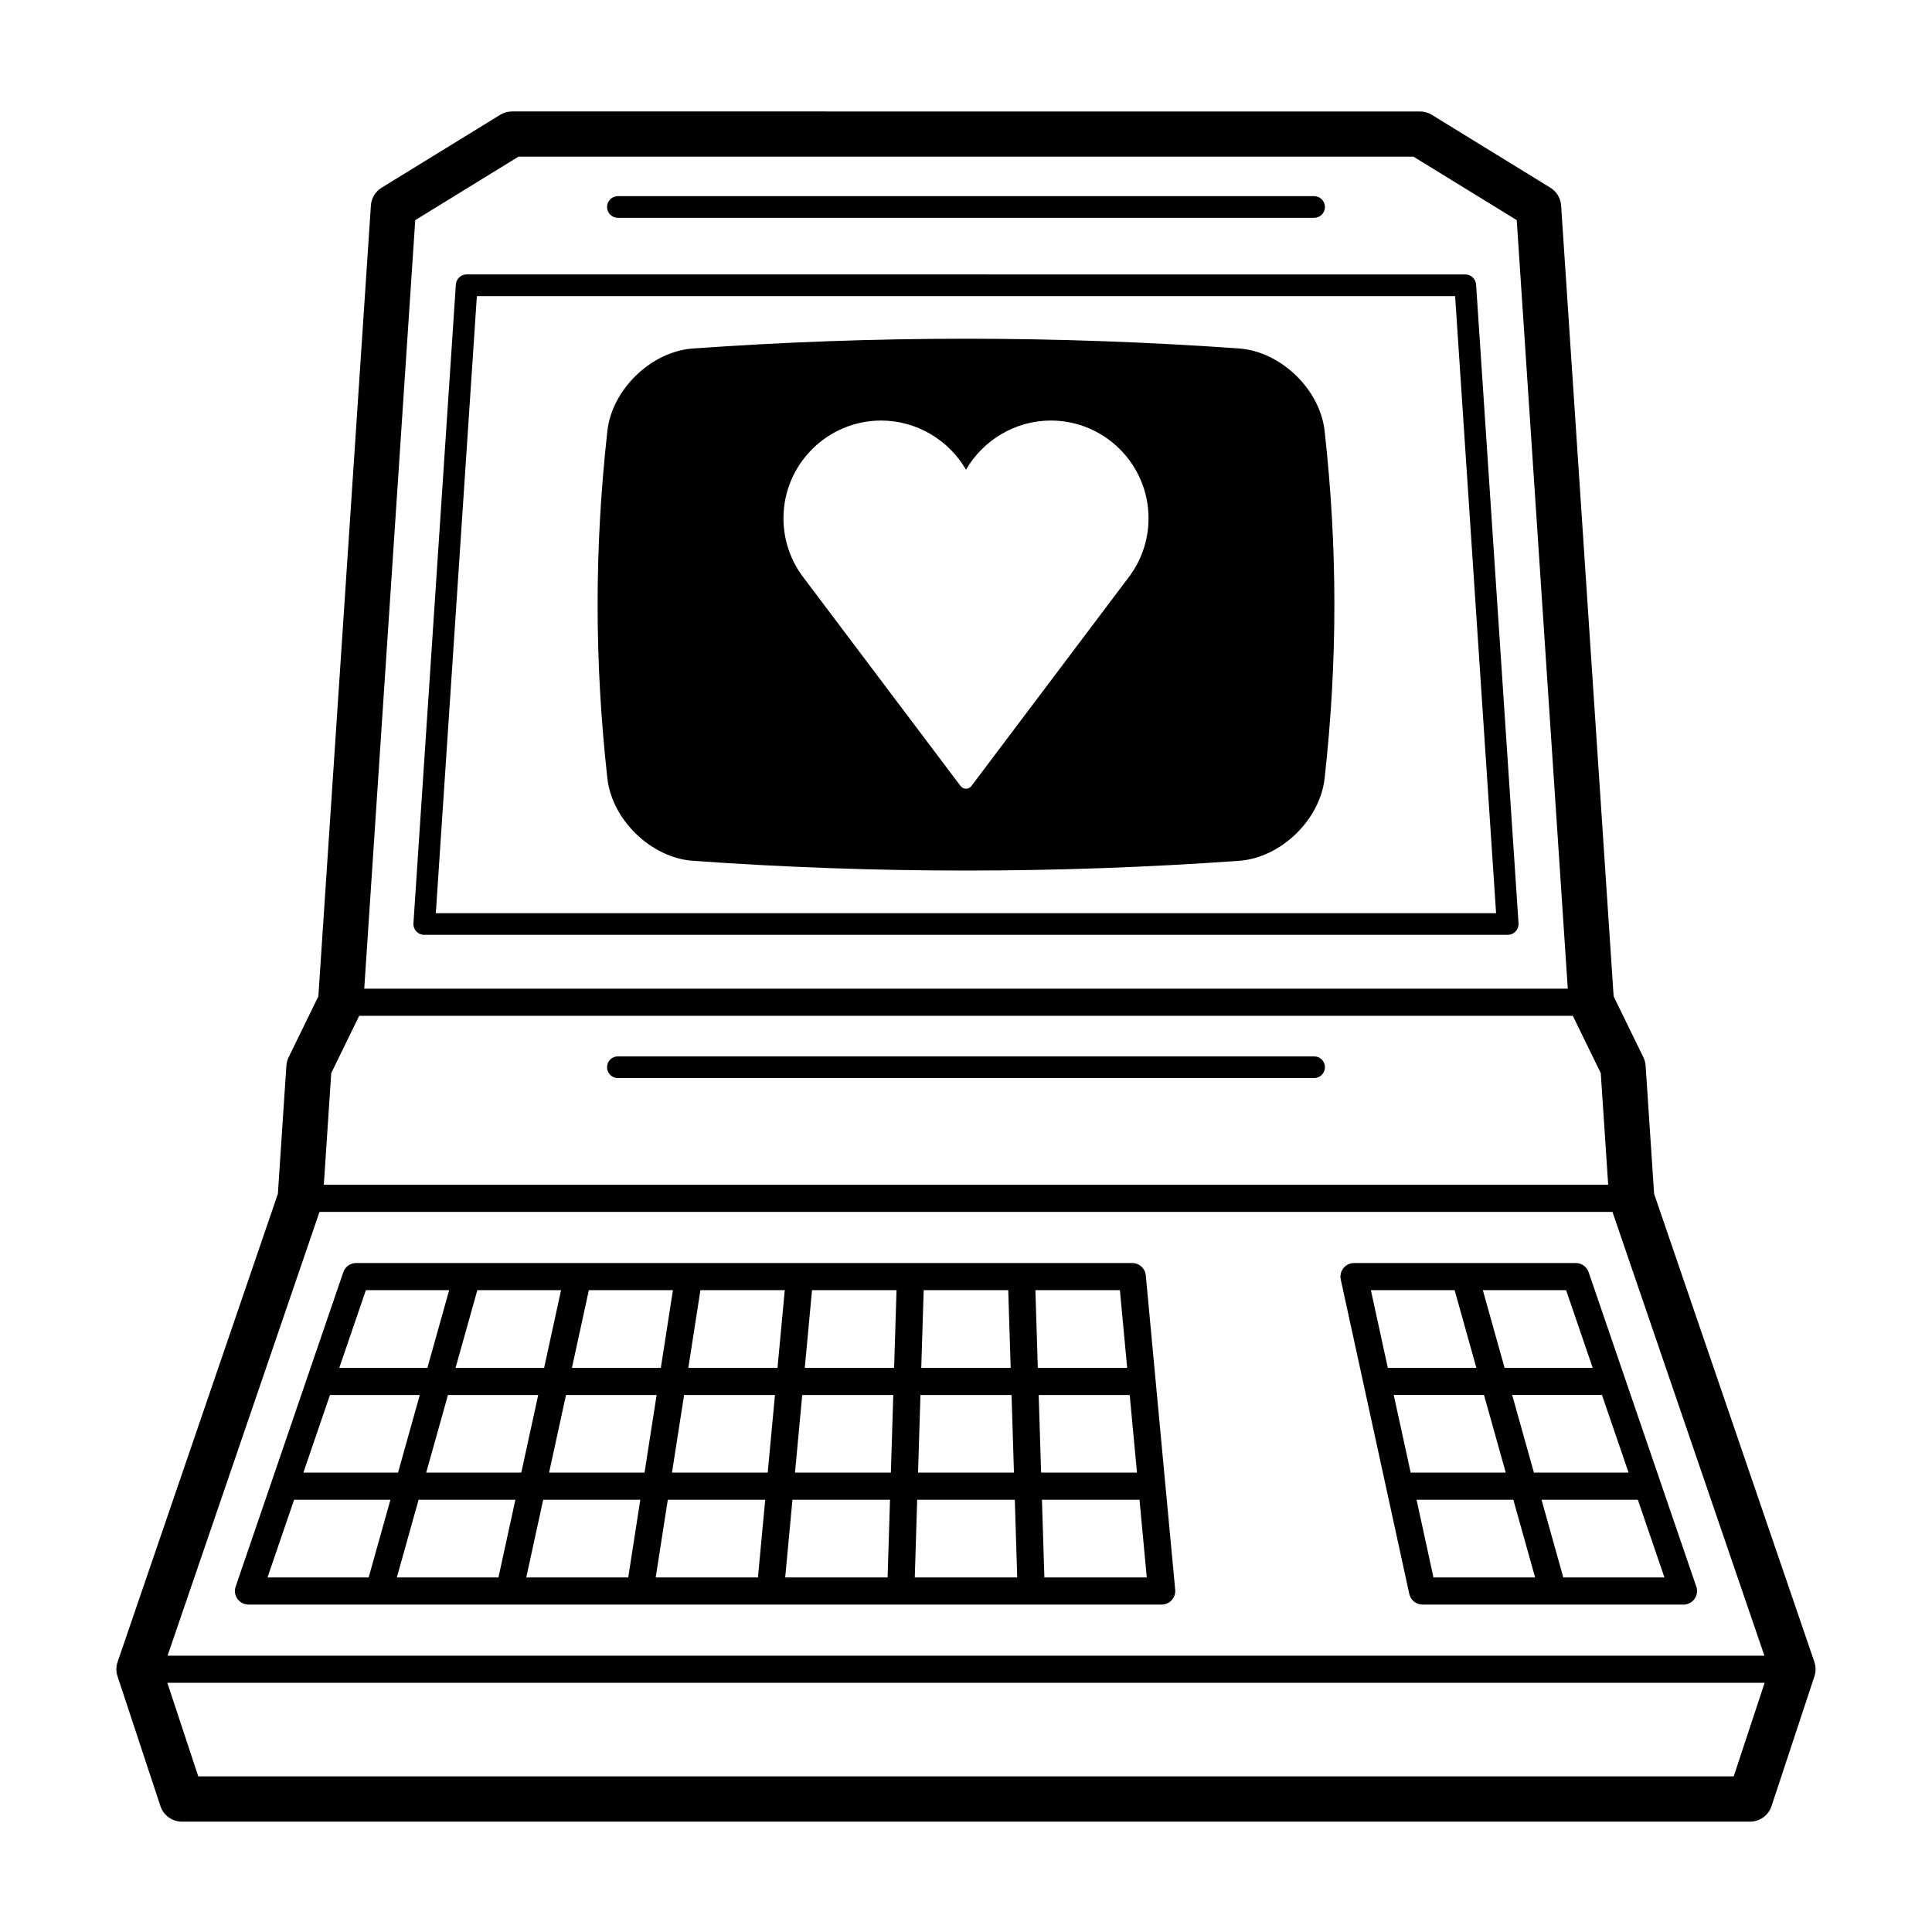
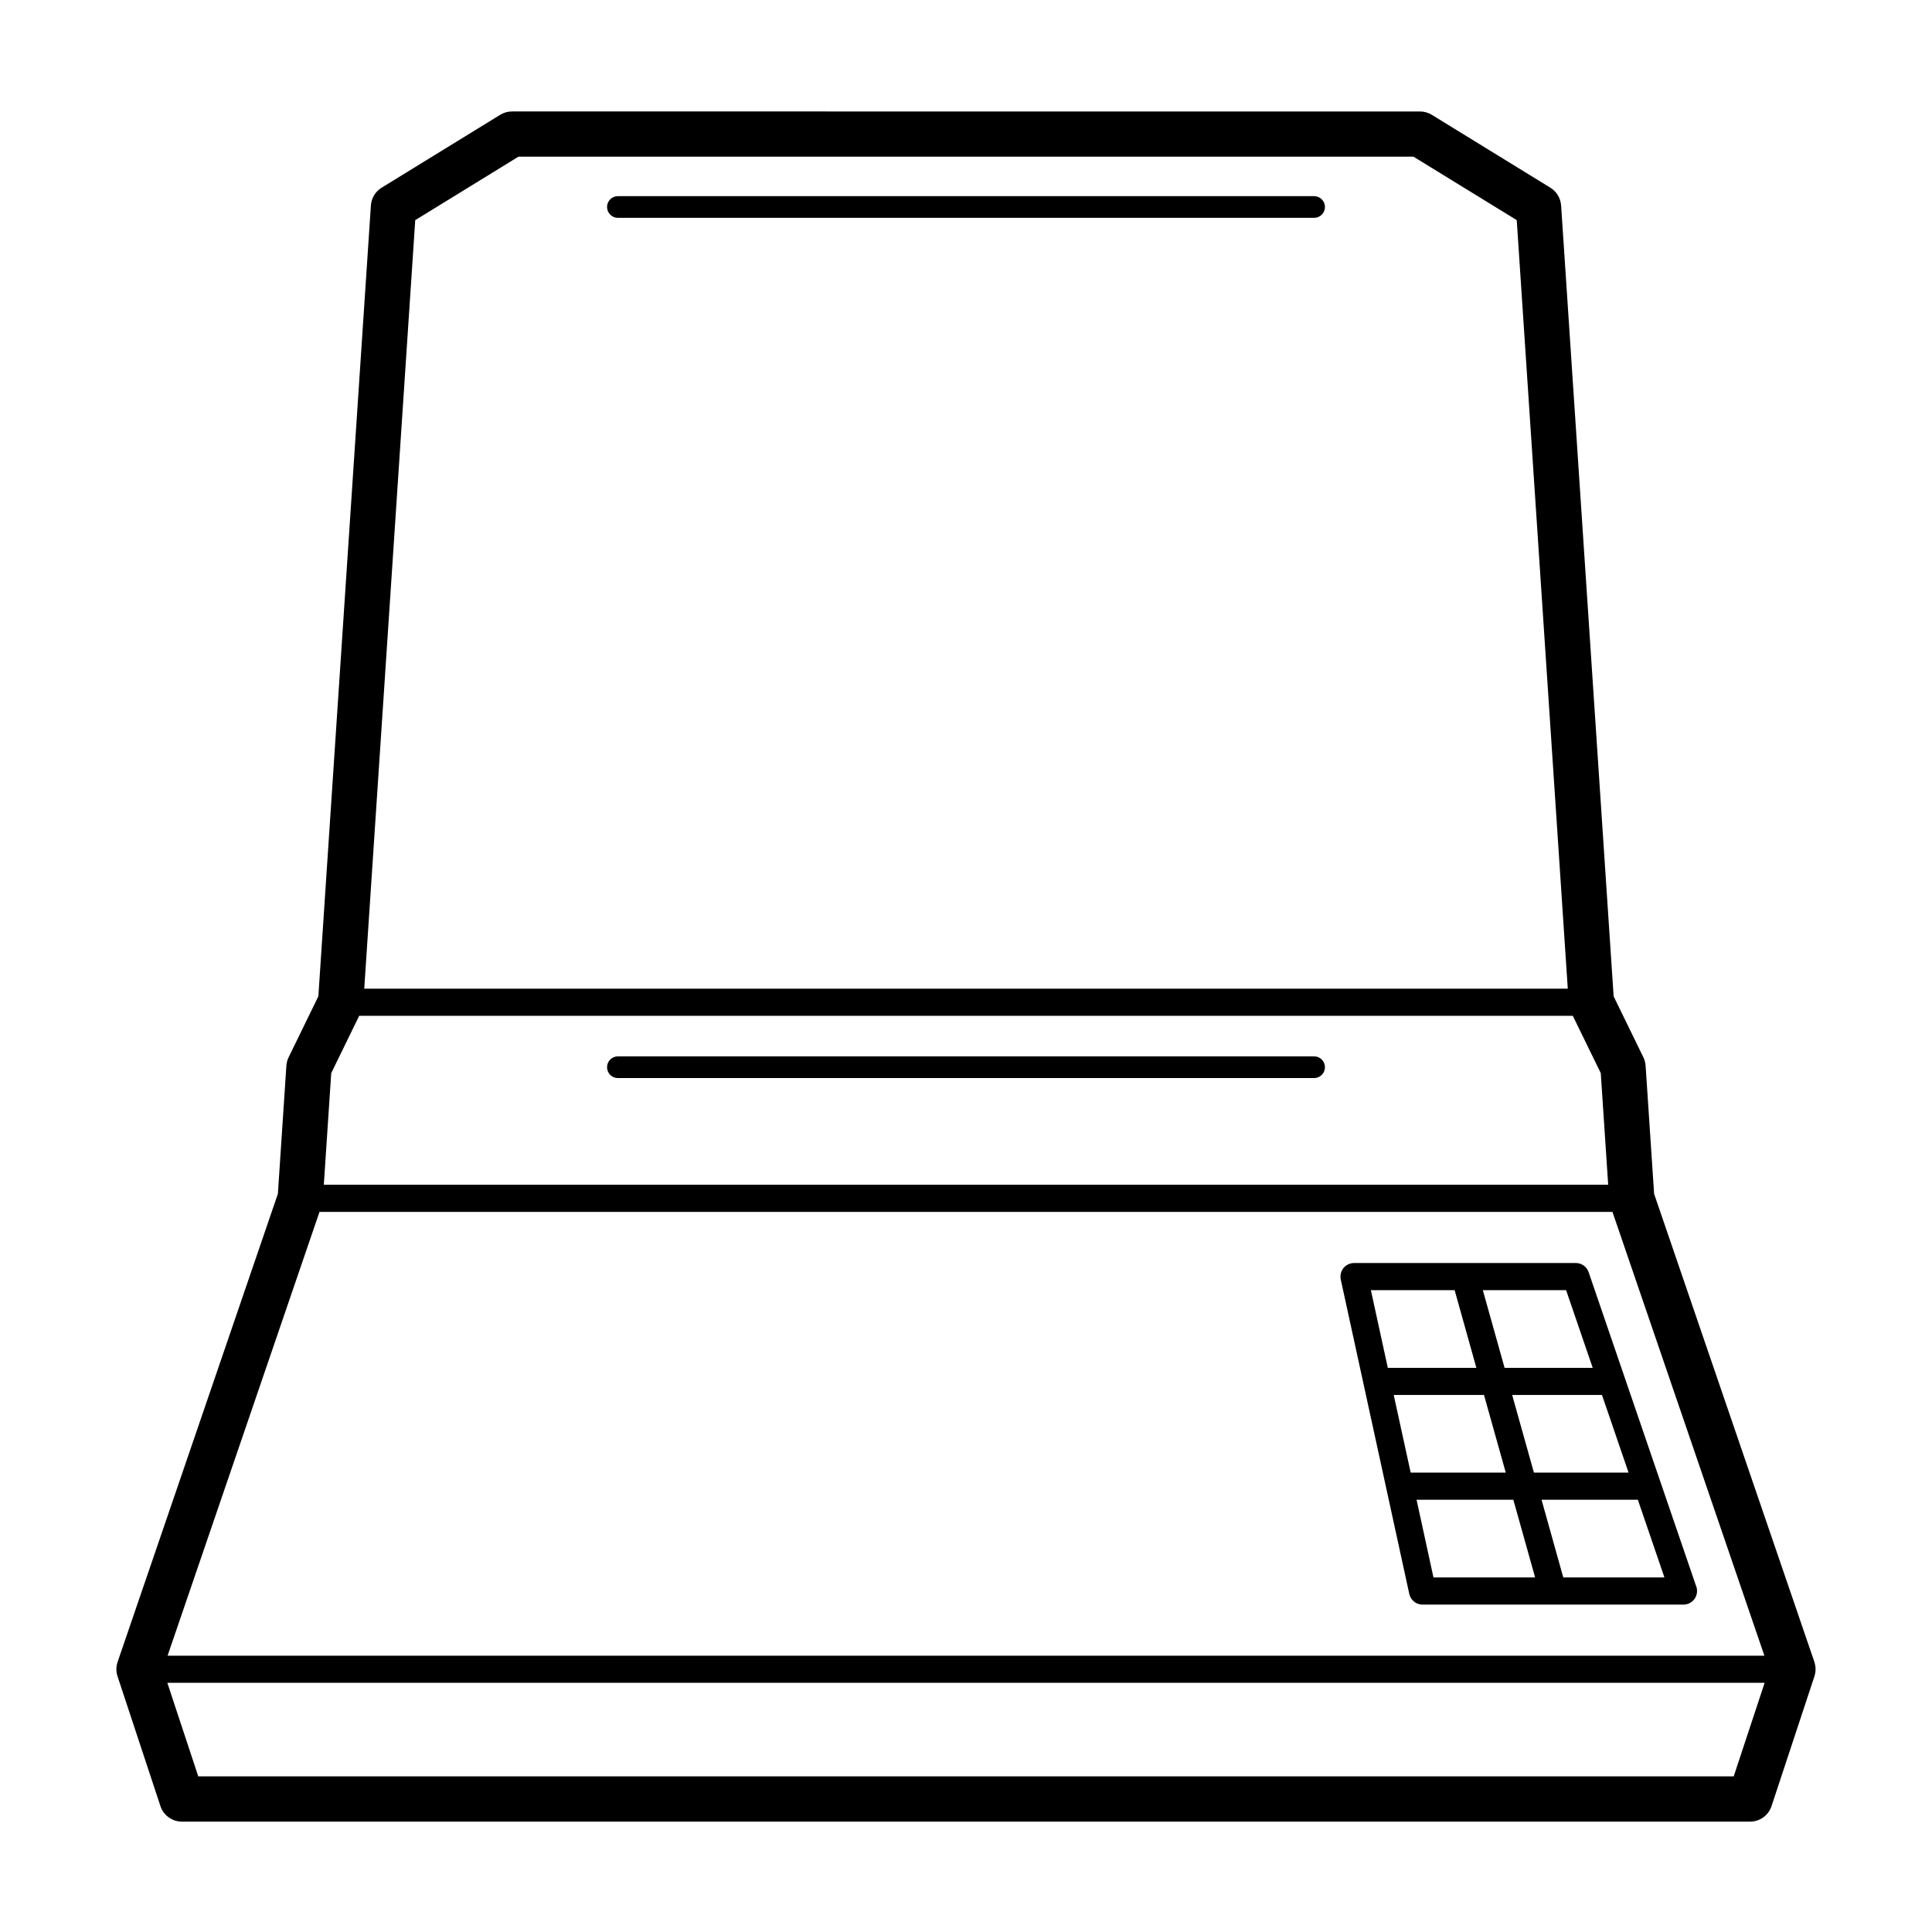
<svg xmlns="http://www.w3.org/2000/svg" fill="#000000" width="800px" height="800px" version="1.1" viewBox="144 144 512 512">
  <g>
-     <path d="m254.33 390.84c0.543 0.578 1.305 0.906 2.102 0.906h287.12 0.012c1.586 0 2.875-1.281 2.875-2.871 0-0.145-0.012-0.289-0.031-0.434l-11.23-169.03c-0.105-1.512-1.359-2.684-2.871-2.684l-264.63-0.004c-1.516 0-2.777 1.176-2.871 2.684l-11.238 169.28c-0.059 0.785 0.219 1.574 0.762 2.152zm16.043-168.36h259.25l10.855 163.53h-280.98z" />
    <path d="m624.83 584.43-42.473-124.05-2.254-33.957c-0.055-0.777-0.258-1.535-0.594-2.231l-7.879-16.148-13.918-209.58c-0.133-1.941-1.188-3.691-2.84-4.715l-31.426-19.32c-0.945-0.578-2.031-0.887-3.141-0.887l-240.61-0.004c-1.113 0-2.203 0.309-3.144 0.887l-31.422 19.32c-1.656 1.02-2.715 2.777-2.84 4.715l-13.922 209.58-7.879 16.148c-0.344 0.699-0.543 1.457-0.594 2.231l-2.254 33.957-42.473 124.05c-0.422 1.238-0.434 2.578-0.02 3.82l11.371 34.398c0.812 2.449 3.102 4.109 5.691 4.109h415.57c2.59 0 4.883-1.664 5.691-4.109l11.371-34.398c0.406-1.238 0.398-2.574-0.023-3.816zm-64.02-171.23 7.41 15.184 1.965 29.578-340.37 0.004 1.965-29.578 7.41-15.184zm-332.14 51.969h342.65l40.266 117.61h-423.18zm25.371-262.83 27.348-16.812h237.21l27.352 16.812 13.527 203.67h-318.95zm349.41 412.42h-406.91l-8.195-24.797h423.3z" />
-     <path d="m452.84 537.54c-0.004-0.031-0.004-0.051-0.012-0.07l-5.18-55.488c-0.172-1.848-1.723-3.266-3.582-3.266l-146.87-0.004h-0.012-58.805c-1.535 0-2.902 0.973-3.402 2.43l-28.527 83.324c-0.379 1.102-0.203 2.312 0.48 3.254 0.676 0.945 1.762 1.508 2.922 1.508h34.555 0.016 0.012 34.543 0.02 0.012 34.551 0.012 0.012 34.547 0.012 0.012 103.7c1.008 0 1.977-0.422 2.656-1.168 0.68-0.746 1.02-1.754 0.926-2.766zm-135.07 24.5 3.203-20.586h25.816l-1.926 20.586zm-34.305 0 4.484-20.586h25.738l-3.199 20.586zm-34.297 0 5.762-20.586h25.648l-4.484 20.586zm-17.723-48.355h23.801l-5.762 20.574h-25.086zm31.27 0h23.914l-4.484 20.574h-25.199zm29.969-27.777-4.484 20.586h-23.473l5.769-20.586zm29.648 0-3.203 20.586h-23.562l4.484-20.586zm29.641 0-1.926 20.586h-23.633l3.203-20.586zm29.617 0-0.641 20.586h-23.676l1.918-20.586zm7.195 0h22.41l0.645 20.586h-23.695zm-63.492 27.777h24.082l-1.926 20.574h-25.363zm-10.484 20.574h-25.297l4.484-20.574h24.016zm41.793-20.574h24.129l-0.641 20.574h-25.406zm-2.594 27.77h25.855l-0.641 20.586h-27.137zm33.055 0h25.871l0.641 20.586h-27.148zm0.227-7.195 0.641-20.574h24.137l0.641 20.574zm31.973-20.574h24.121l1.926 20.574h-25.406zm23.449-7.191h-23.68l-0.641-20.586h22.395zm-201.75-20.586h22.07l-5.769 20.586h-23.352zm-19.023 55.547h25.527l-5.769 20.586h-26.809zm198.83 20.586-0.641-20.586h25.852l1.926 20.586z" />
    <path d="m593.45 564.22-28.445-83.078c-0.5-1.457-1.863-2.43-3.406-2.43l-58.762 0.004c-1.094 0-2.121 0.492-2.805 1.34-0.68 0.848-0.945 1.961-0.715 3.031l18.156 83.316c0.359 1.652 1.824 2.836 3.512 2.836h34.555 0.012 0.016 34.555 0.012c1.988 0 3.598-1.613 3.598-3.602 0.004-0.516-0.098-0.984-0.281-1.418zm-80.098-50.539h23.922l5.769 20.574h-25.199zm31.387 0h23.801l7.047 20.574h-25.086zm21.344-7.191h-23.352l-5.769-20.586h22.07zm-36.59-20.586 5.762 20.586h-23.469l-4.488-20.586zm-10.09 55.547h25.648l5.769 20.586h-26.934zm38.883 20.586-5.762-20.586h25.523l7.043 20.586z" />
    <path d="m307.75 201.73h184.5c1.586 0 2.875-1.289 2.875-2.875 0-1.586-1.289-2.871-2.875-2.871l-184.5-0.004c-1.586 0-2.875 1.285-2.875 2.871 0 1.59 1.289 2.879 2.875 2.879z" />
    <path d="m307.75 429.7h184.5c1.586 0 2.875-1.289 2.875-2.883 0-1.582-1.289-2.871-2.875-2.871h-184.5c-1.586 0-2.875 1.289-2.875 2.871 0 1.594 1.289 2.883 2.875 2.883z" />
-     <path d="m472.46 236.36c-24.012-1.719-48.387-2.594-72.457-2.594s-48.445 0.875-72.469 2.594c-10.949 0.828-21.281 10.781-22.562 21.746-3.465 31.043-3.465 61.223 0 92.273 1.281 10.965 11.609 20.914 22.566 21.738 24.008 1.723 48.387 2.59 72.457 2.59 24.066 0 48.445-0.867 72.469-2.59 10.949-0.828 21.281-10.777 22.562-21.75 3.465-31.039 3.465-61.219 0-92.273-1.281-10.957-11.609-20.906-22.566-21.734zm-28.008 58.688c-0.012 0.02-0.02 0.035-0.031 0.051l-0.891 1.328c-0.012 0.016-0.023 0.035-0.039 0.051-0.223 0.312-0.449 0.613-0.684 0.91l-41.371 54.914c-0.336 0.449-0.871 0.715-1.438 0.715-0.562 0-1.098-0.266-1.438-0.715l-41.402-54.949c-0.207-0.266-0.434-0.559-0.648-0.867-0.016-0.016-0.023-0.035-0.039-0.051l-0.898-1.34c-0.012-0.016-0.02-0.031-0.031-0.051-2.562-4.102-3.914-8.836-3.914-13.699 0-14.277 11.617-25.895 25.895-25.895 9.305 0 17.91 5.109 22.477 13.035 4.566-7.926 13.168-13.035 22.477-13.035 14.277 0 25.895 11.617 25.895 25.895 0.004 4.867-1.352 9.605-3.918 13.703z" />
  </g>
</svg>